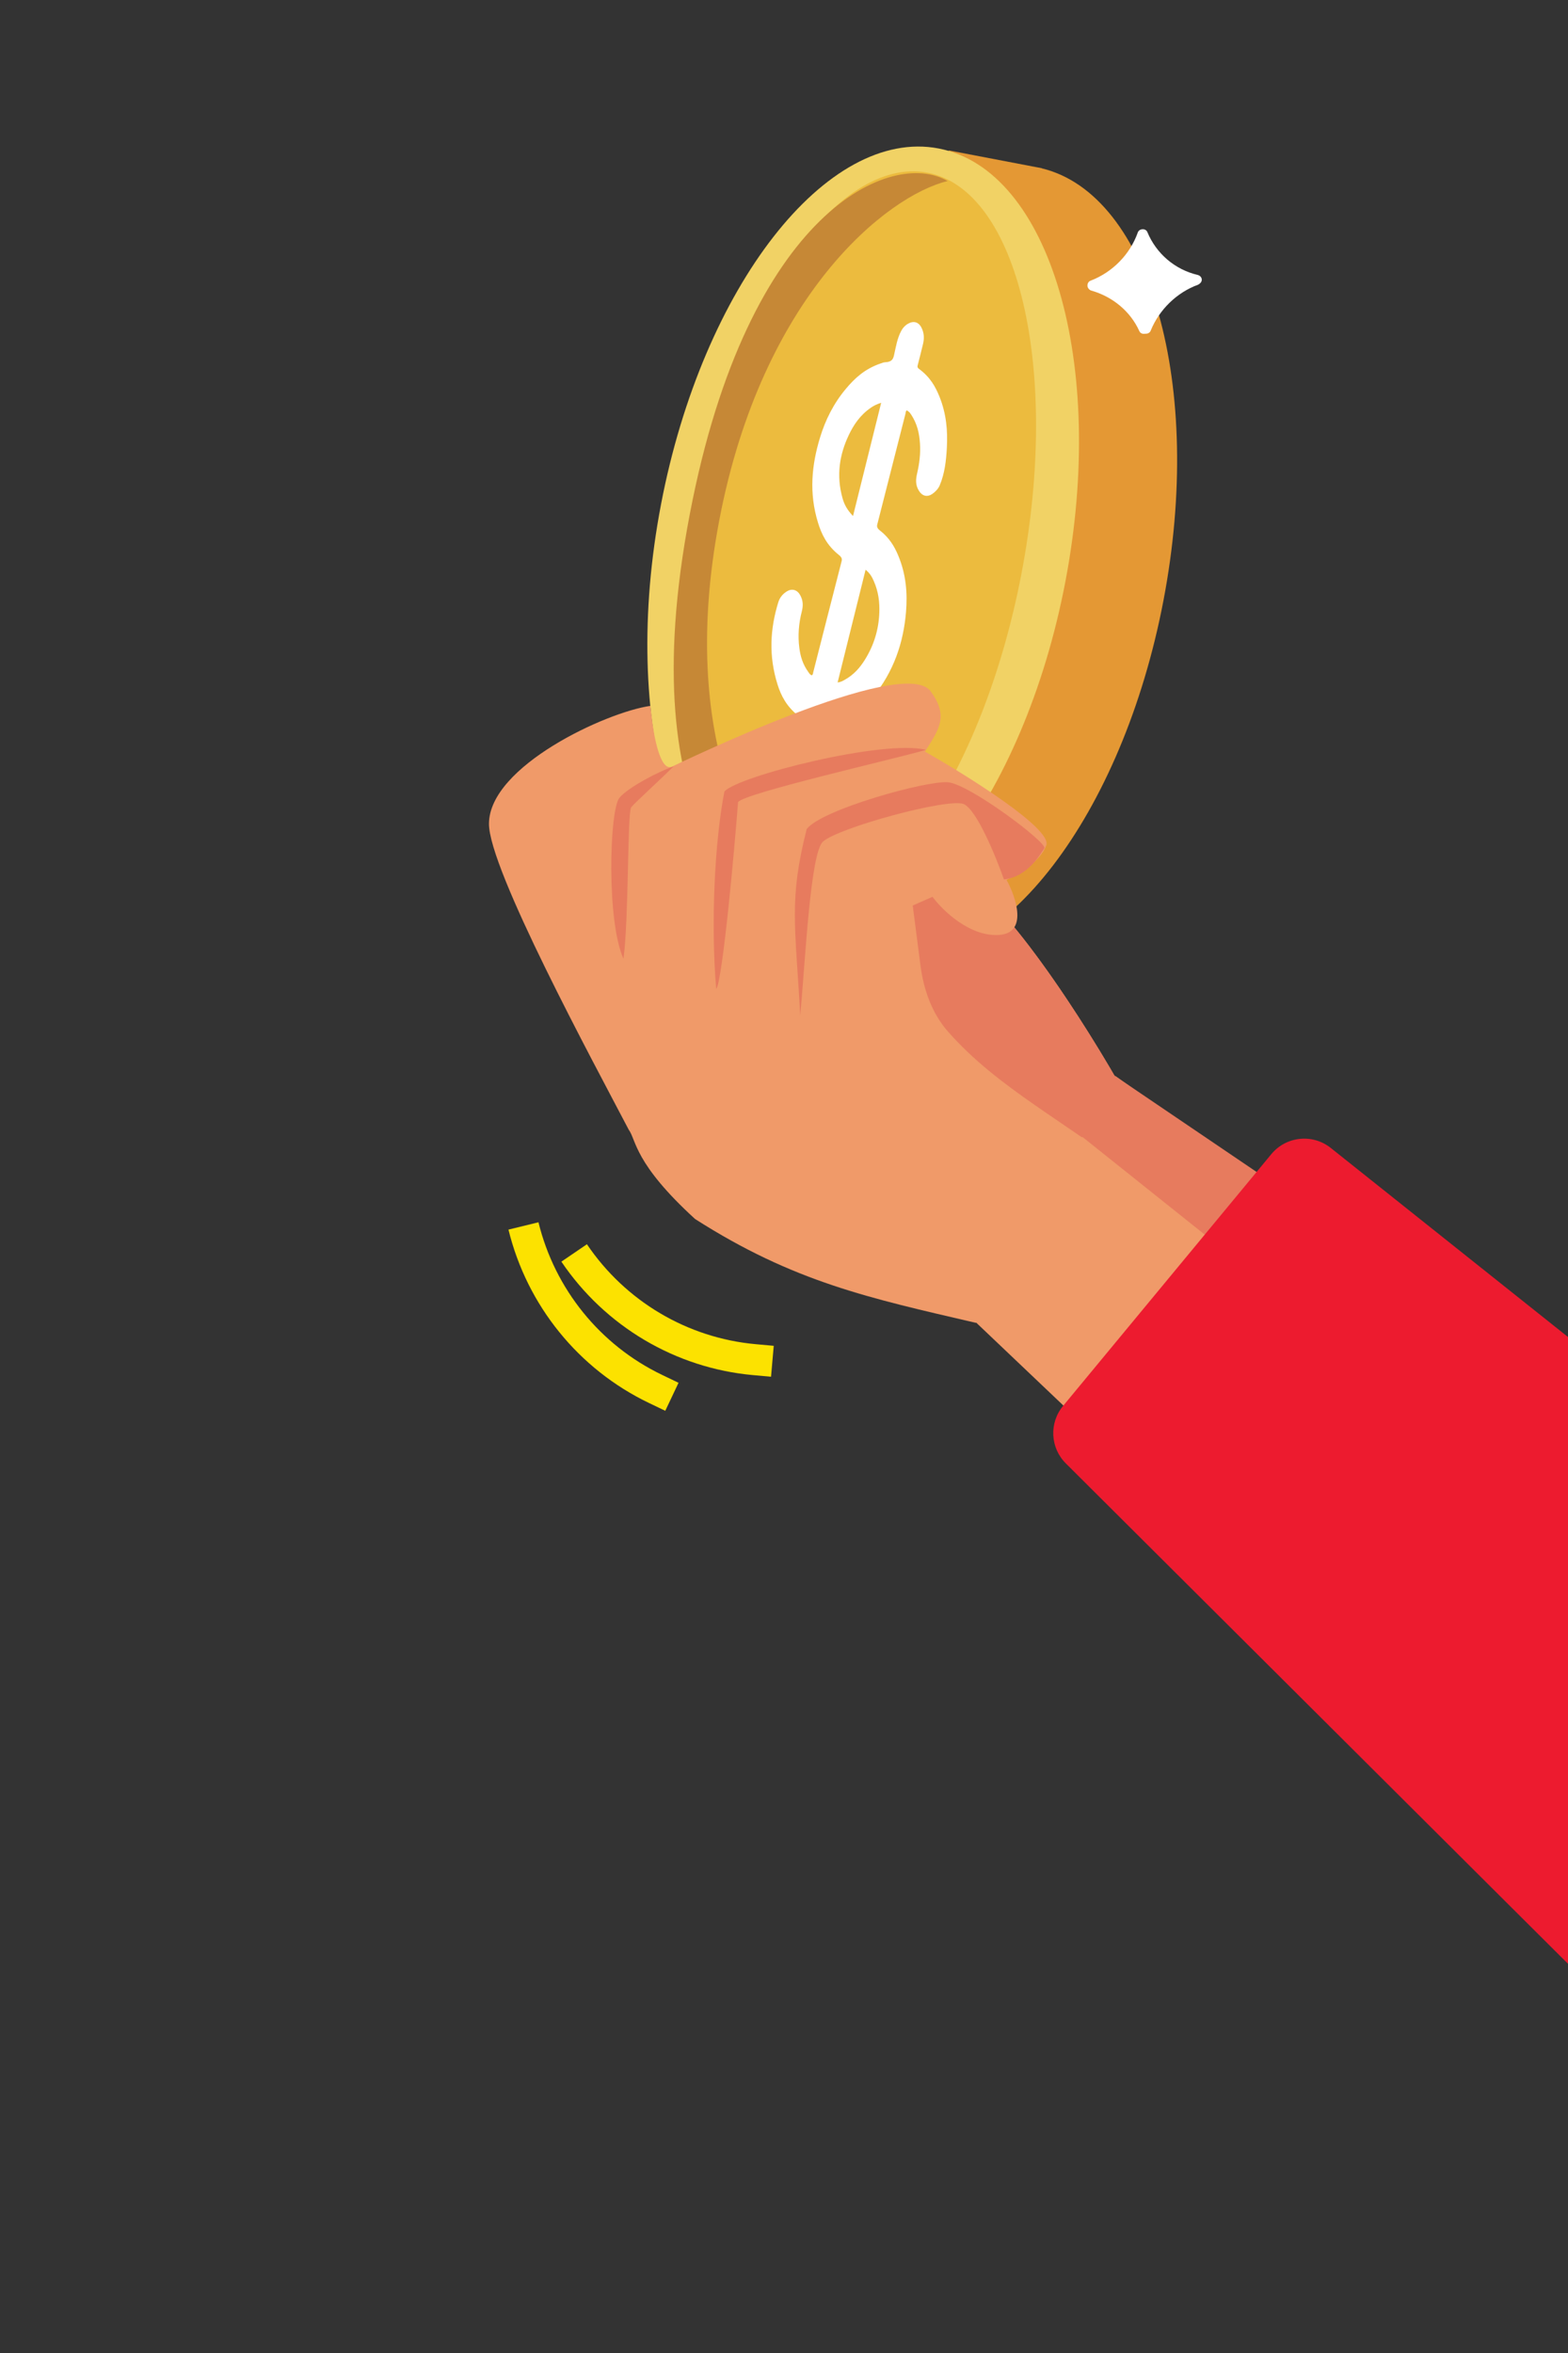
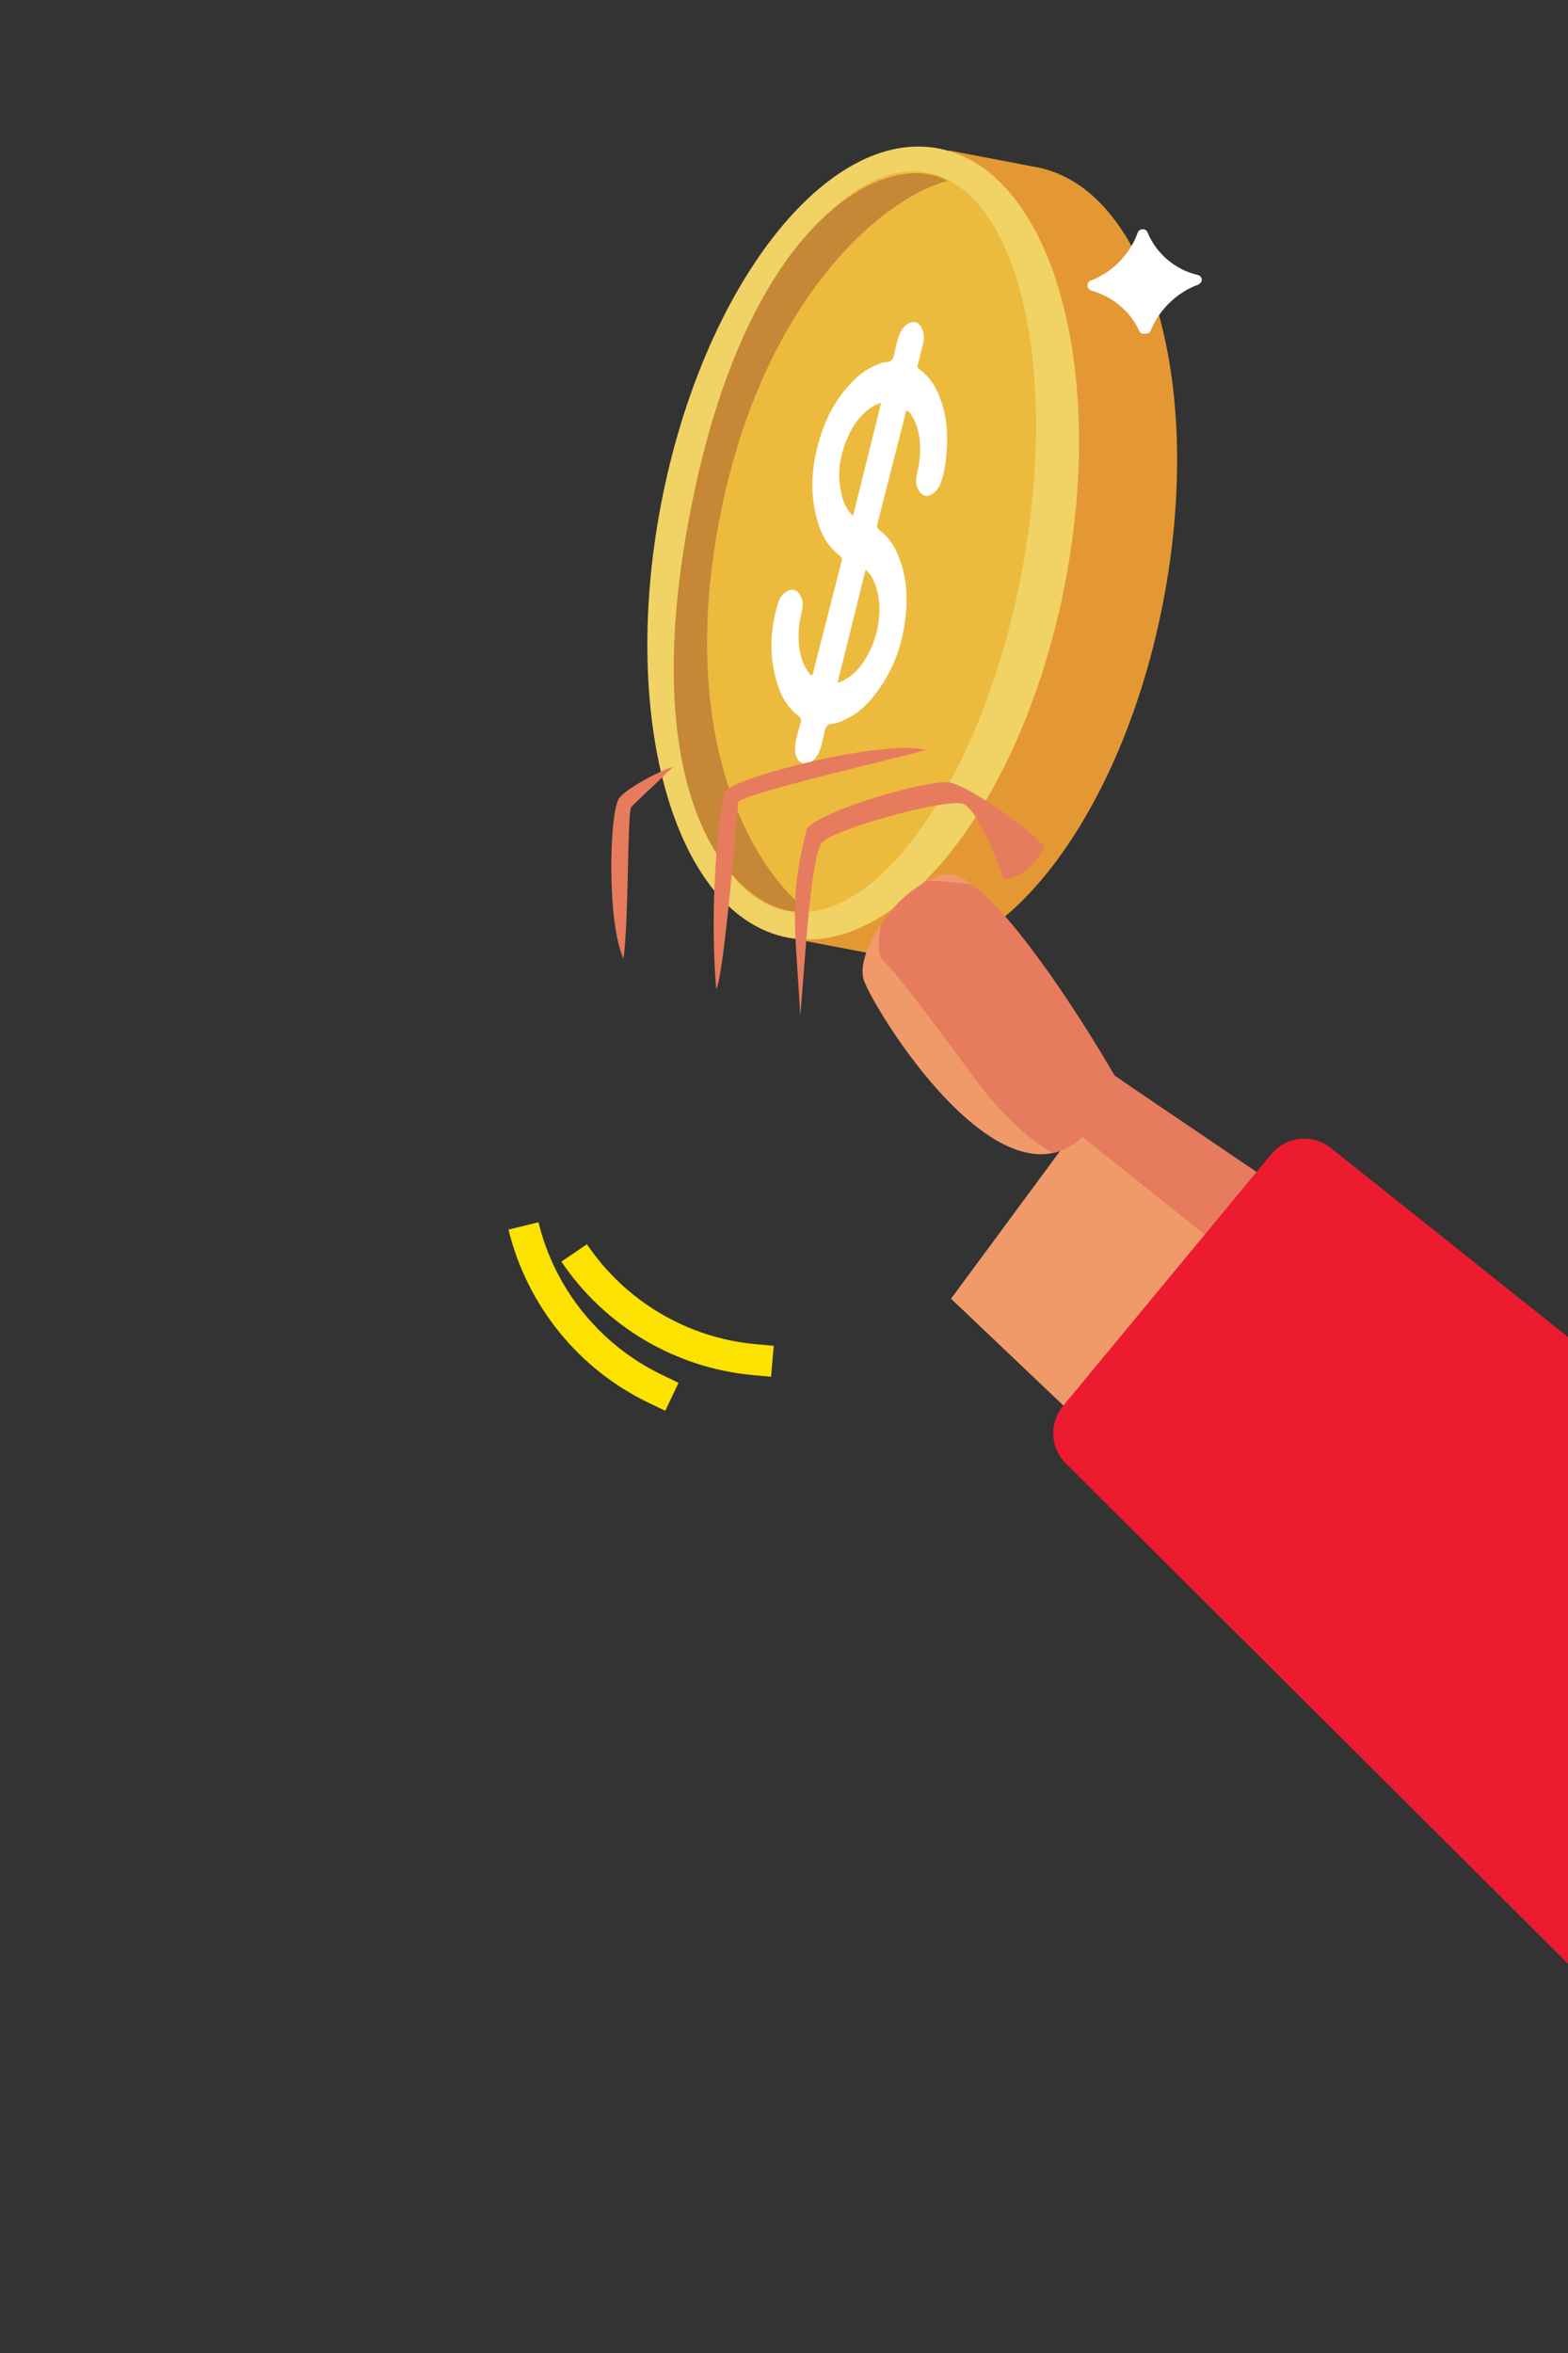
<svg xmlns="http://www.w3.org/2000/svg" width="400" height="600" viewBox="0 0 400 600" fill="none">
  <rect x="0" y="0" width="400" height="600" fill="#333333" stroke="none" />
  <g clip-path="url(#clip0_6530_93442)">
    <path fill-rule="evenodd" clip-rule="evenodd" d="M203.585 239.59L242.051 38.36L265.78 42.896L265.773 42.929C293.386 49.624 307.259 98.411 296.801 153.117C286.344 207.824 255.455 248.054 227.32 244.093L227.314 244.125L226.106 243.894C226.069 243.887 226.031 243.88 225.993 243.873C225.955 243.866 225.918 243.859 225.88 243.851L203.585 239.59Z" fill="#E49834" />
    <path d="M200.967 239.088C229.452 244.533 261.154 203.9 271.776 148.332C282.398 92.764 267.917 43.304 239.433 37.859C210.949 32.414 179.247 73.047 168.625 128.615C158.003 184.182 172.483 233.643 200.967 239.088Z" fill="#F1D265" />
    <path d="M200.615 232.284C223.804 236.717 250.658 198.17 260.595 146.187C270.531 94.203 259.788 48.469 236.599 44.037C213.41 39.604 186.556 78.151 176.619 130.134C166.683 182.117 177.426 227.851 200.615 232.284Z" fill="#ECBB3E" />
    <path d="M183.502 132.593C194.463 75.254 226.242 49.929 241.734 46.162C227.679 37.868 190.847 53.256 175.958 131.151C160.568 211.662 192.556 235.251 206.164 232.245C194.692 224.071 172.086 192.319 183.502 132.593Z" fill="#C68836" />
    <path d="M207.065 172.211C207.433 171.996 207.388 171.708 207.448 171.464C209.863 162.008 212.261 152.547 214.701 143.097C214.859 142.495 214.704 142.074 214.007 141.518C210.908 139.046 209.572 136.19 208.683 133.309C206.323 125.696 207.073 118.532 209.188 111.579C210.551 107.11 212.629 102.901 215.815 99.109C218.032 96.471 220.601 94.044 224.704 92.663C225.066 92.541 225.428 92.384 225.836 92.368C227.457 92.306 227.842 91.59 228.064 90.586C228.554 88.472 228.853 86.298 229.923 84.34C230.301 83.651 230.804 83.035 231.612 82.565C233.039 81.731 234.339 82.096 235.065 83.541C235.787 84.968 235.787 86.339 235.474 87.668C235.053 89.47 234.58 91.265 234.125 93.058C234.04 93.402 233.931 93.693 234.447 94.074C237.277 96.149 238.632 98.605 239.649 101.117C241.436 105.546 241.778 109.873 241.545 114.164C241.363 117.456 241.012 120.711 239.725 123.757C239.359 124.613 238.703 125.339 237.844 125.943C236.598 126.804 235.318 126.539 234.476 125.235C233.444 123.649 233.63 122.141 233.968 120.677C234.537 118.206 234.858 115.691 234.687 113.094C234.521 110.587 234.037 108.06 232.325 105.563C232.015 105.115 232.025 105.112 231.351 104.644C231.001 104.828 231.073 105.152 231.005 105.423C228.606 114.854 226.217 124.281 223.8 133.708C223.645 134.299 223.772 134.725 224.493 135.287C226.888 137.165 228.175 139.351 229.109 141.584C231.178 146.506 231.515 151.321 231.125 156.062C230.471 163.926 227.976 171.25 222.728 177.706C220.623 180.29 218.1 182.64 214.21 184.068C213.718 184.246 213.212 184.473 212.64 184.501C211.02 184.593 210.661 185.316 210.406 186.305C209.855 188.522 209.637 190.84 208.354 192.863C207.927 193.533 207.325 194.113 206.484 194.534C205.448 195.059 204.338 194.759 203.665 193.821C202.999 192.89 202.783 191.954 202.801 191.017C202.849 188.587 203.746 186.35 204.294 184.038C204.436 183.432 204.271 183.014 203.582 182.466C200.625 180.107 199.249 177.375 198.374 174.616C196.039 167.267 196.464 160.288 198.551 153.557C198.898 152.449 199.597 151.481 200.79 150.76C201.983 150.038 203.261 150.35 204.004 151.547C204.952 153.072 204.895 154.529 204.537 155.934C203.771 158.939 203.496 162.031 203.913 165.224C204.181 167.286 204.75 169.363 206.221 171.383C206.431 171.659 206.548 171.982 207.065 172.211ZM213.675 174.025C214.451 173.936 214.932 173.661 215.422 173.388C217.886 172.03 219.436 170.161 220.679 168.158C222.956 164.487 224.162 160.503 224.316 156.24C224.414 153.575 224.11 150.898 222.905 148.168C222.491 147.235 222.038 146.281 220.814 145.282C218.414 154.972 216.057 164.449 213.675 174.025ZM217.609 131.58C220.034 121.832 222.395 112.338 224.789 102.712C223.672 103.052 222.839 103.481 222.099 104.003C219.386 105.894 217.778 108.318 216.543 110.901C214.143 115.936 213.3 121.275 214.932 127.048C215.341 128.509 216.03 129.957 217.609 131.58Z" fill="white" />
    <path d="M277.414 72.863C277.396 72.244 277.709 71.762 278.193 71.581C283.843 69.418 288.281 64.838 290.244 59.305C290.393 58.832 290.873 58.496 291.362 58.47L291.525 58.461C292.014 58.435 292.512 58.719 292.688 59.175C294.966 64.636 299.652 68.728 305.567 70.118C306.06 70.247 306.563 70.685 306.58 71.304C306.594 71.769 306.281 72.251 305.638 72.596C300.147 74.595 295.704 79.02 293.57 84.252C293.42 84.725 292.94 85.061 292.451 85.087L291.8 85.122C291.311 85.148 290.813 84.865 290.637 84.409C288.372 79.412 283.857 75.621 278.264 74.059C277.934 73.921 277.432 73.483 277.414 72.863Z" fill="white" />
    <path d="M240.743 222.974C250.506 220.267 274.32 256.859 285.007 275.493C265.065 327.284 222.057 256.543 220.25 249.552C218.443 242.562 228.539 226.358 240.743 222.974Z" fill="#F09A69" />
    <path d="M435.668 382.28L284.536 274.383L242.611 331.166L374.663 456.642L435.668 382.28Z" fill="#F09A69" />
    <path fill-rule="evenodd" clip-rule="evenodd" d="M268.59 293.995C262.482 290.635 255.54 284.368 248.216 274.441C248.036 274.198 247.752 273.811 247.381 273.305C243.243 267.669 228.248 247.241 225.31 244.976C223.775 243.792 224.021 239.725 224.764 235.585C227.766 231.186 231.973 227.01 236.717 224.562C240.721 224.723 245.127 225.131 248.042 225.579C259.479 234.136 276.45 260.565 285.006 275.484C280.474 287.254 274.751 292.695 268.59 293.995Z" fill="#E77B5E" />
-     <path d="M165.891 179.999C154.738 181.564 124.819 195.33 124.735 210.031C124.669 221.58 151.302 270.713 160.393 288.073C162.35 290.735 161.703 296.581 177.316 310.84C202.49 326.921 221.805 331.008 248.965 337.323L292.407 301.851C271.398 285.652 254.66 277.597 241.844 263.061C237.724 258.387 235.613 252.358 234.814 246.179L232.839 230.903L237.883 228.683C240.418 232.118 247.355 238.873 254.822 238.41C262.288 237.946 259.231 228.85 256.768 224.359C259.541 223.164 265.452 219.724 266.916 215.52C268.379 211.317 246.885 197.855 235.956 191.65C239.702 185.807 241.97 182.575 237.433 176.299C230.519 166.736 172.765 194.91 171.39 195.499C168.291 196.827 166.76 186.787 166.45 184.47C166.408 184.152 166.371 183.84 166.331 183.522L165.891 179.999Z" fill="#F09A69" />
    <path d="M375.709 369.405L276.131 289.915L268.572 263.612L379.913 339.063L375.709 369.405Z" fill="#E77B5E" />
    <path d="M157.974 203.499C159.976 200.903 168.297 196.558 171.791 195.457C168.689 198.585 161.822 204.809 161.021 205.848C160.02 207.147 160.444 234.161 159.05 244.472C154.696 234.904 155.471 206.745 157.974 203.499Z" fill="#E77B5E" />
    <path d="M184.796 201.842C182.335 214.425 181.275 235.37 182.706 252.196C184.345 250.071 187.461 215.477 188.278 204.526C190.053 202.224 226.842 193.87 236.228 191.221C225.662 188.441 188.115 197.905 184.796 201.842Z" fill="#E77B5E" />
    <path d="M241.829 199.471C236.348 199.002 209.64 206.403 205.79 211.397C201.211 229.507 202.864 235.709 204.148 258.965C205.465 244.515 206.736 217.468 209.947 214.602C213.961 211.019 241.643 203.501 245.754 205.002C249.043 206.202 254.027 218.336 256.108 224.253C262.448 223.55 265.587 217.372 266.394 216.325C267.403 215.016 247.309 199.941 241.829 199.471Z" fill="#E77B5E" />
    <path d="M324.318 294.296L271.185 358.508C267.601 362.84 267.906 369.189 271.89 373.157L404.699 505.435L500.272 420.805L339.484 292.721C334.844 289.026 328.1 289.726 324.318 294.296Z" fill="#ED1B2F" />
    <path fill-rule="evenodd" clip-rule="evenodd" d="M192.77 342.756L197.382 343.175L196.693 351.06L192.081 350.641C172.313 348.847 154.37 338.227 143.209 321.713L149.725 317.277C159.555 331.822 175.359 341.176 192.77 342.756Z" fill="#FCE200" />
    <path fill-rule="evenodd" clip-rule="evenodd" d="M168.912 350.597L173.094 352.603L169.713 359.746L165.531 357.74C147.606 349.14 134.454 332.915 129.709 313.545L137.361 311.671C141.54 328.732 153.124 343.023 168.912 350.597Z" fill="#FCE200" />
  </g>
  <defs>
    <clipPath id="clip0_6530_93442">
      <rect width="400" height="600" fill="white" />
    </clipPath>
  </defs>
</svg>